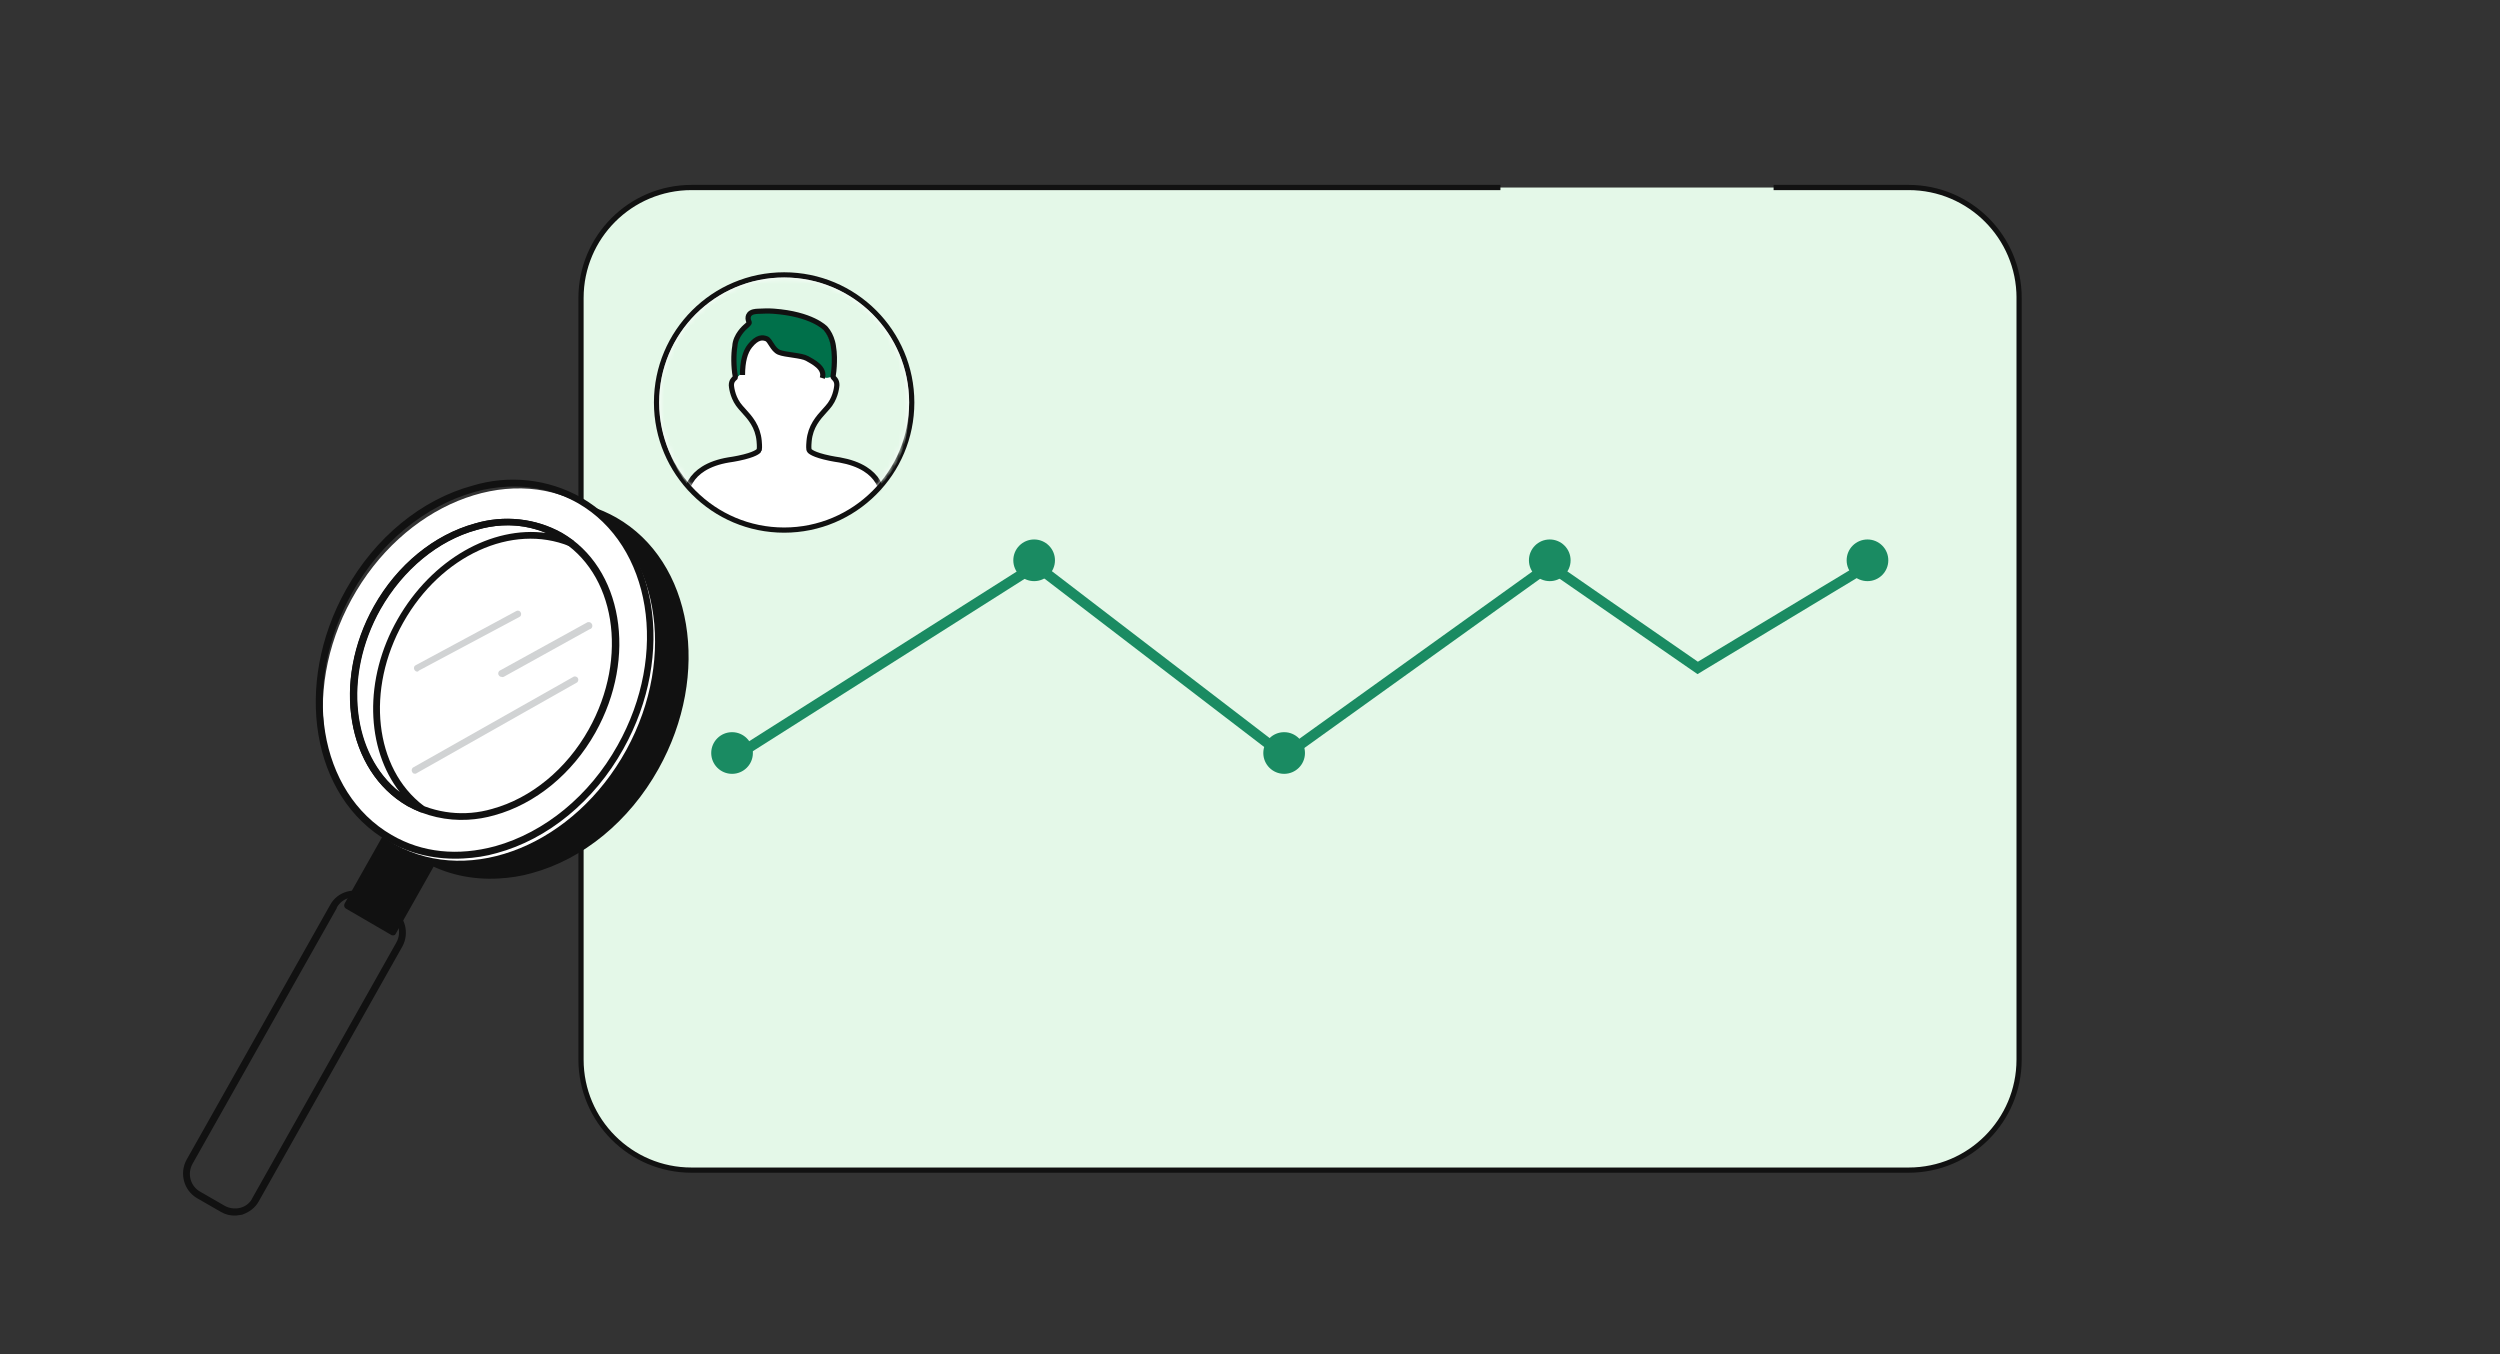
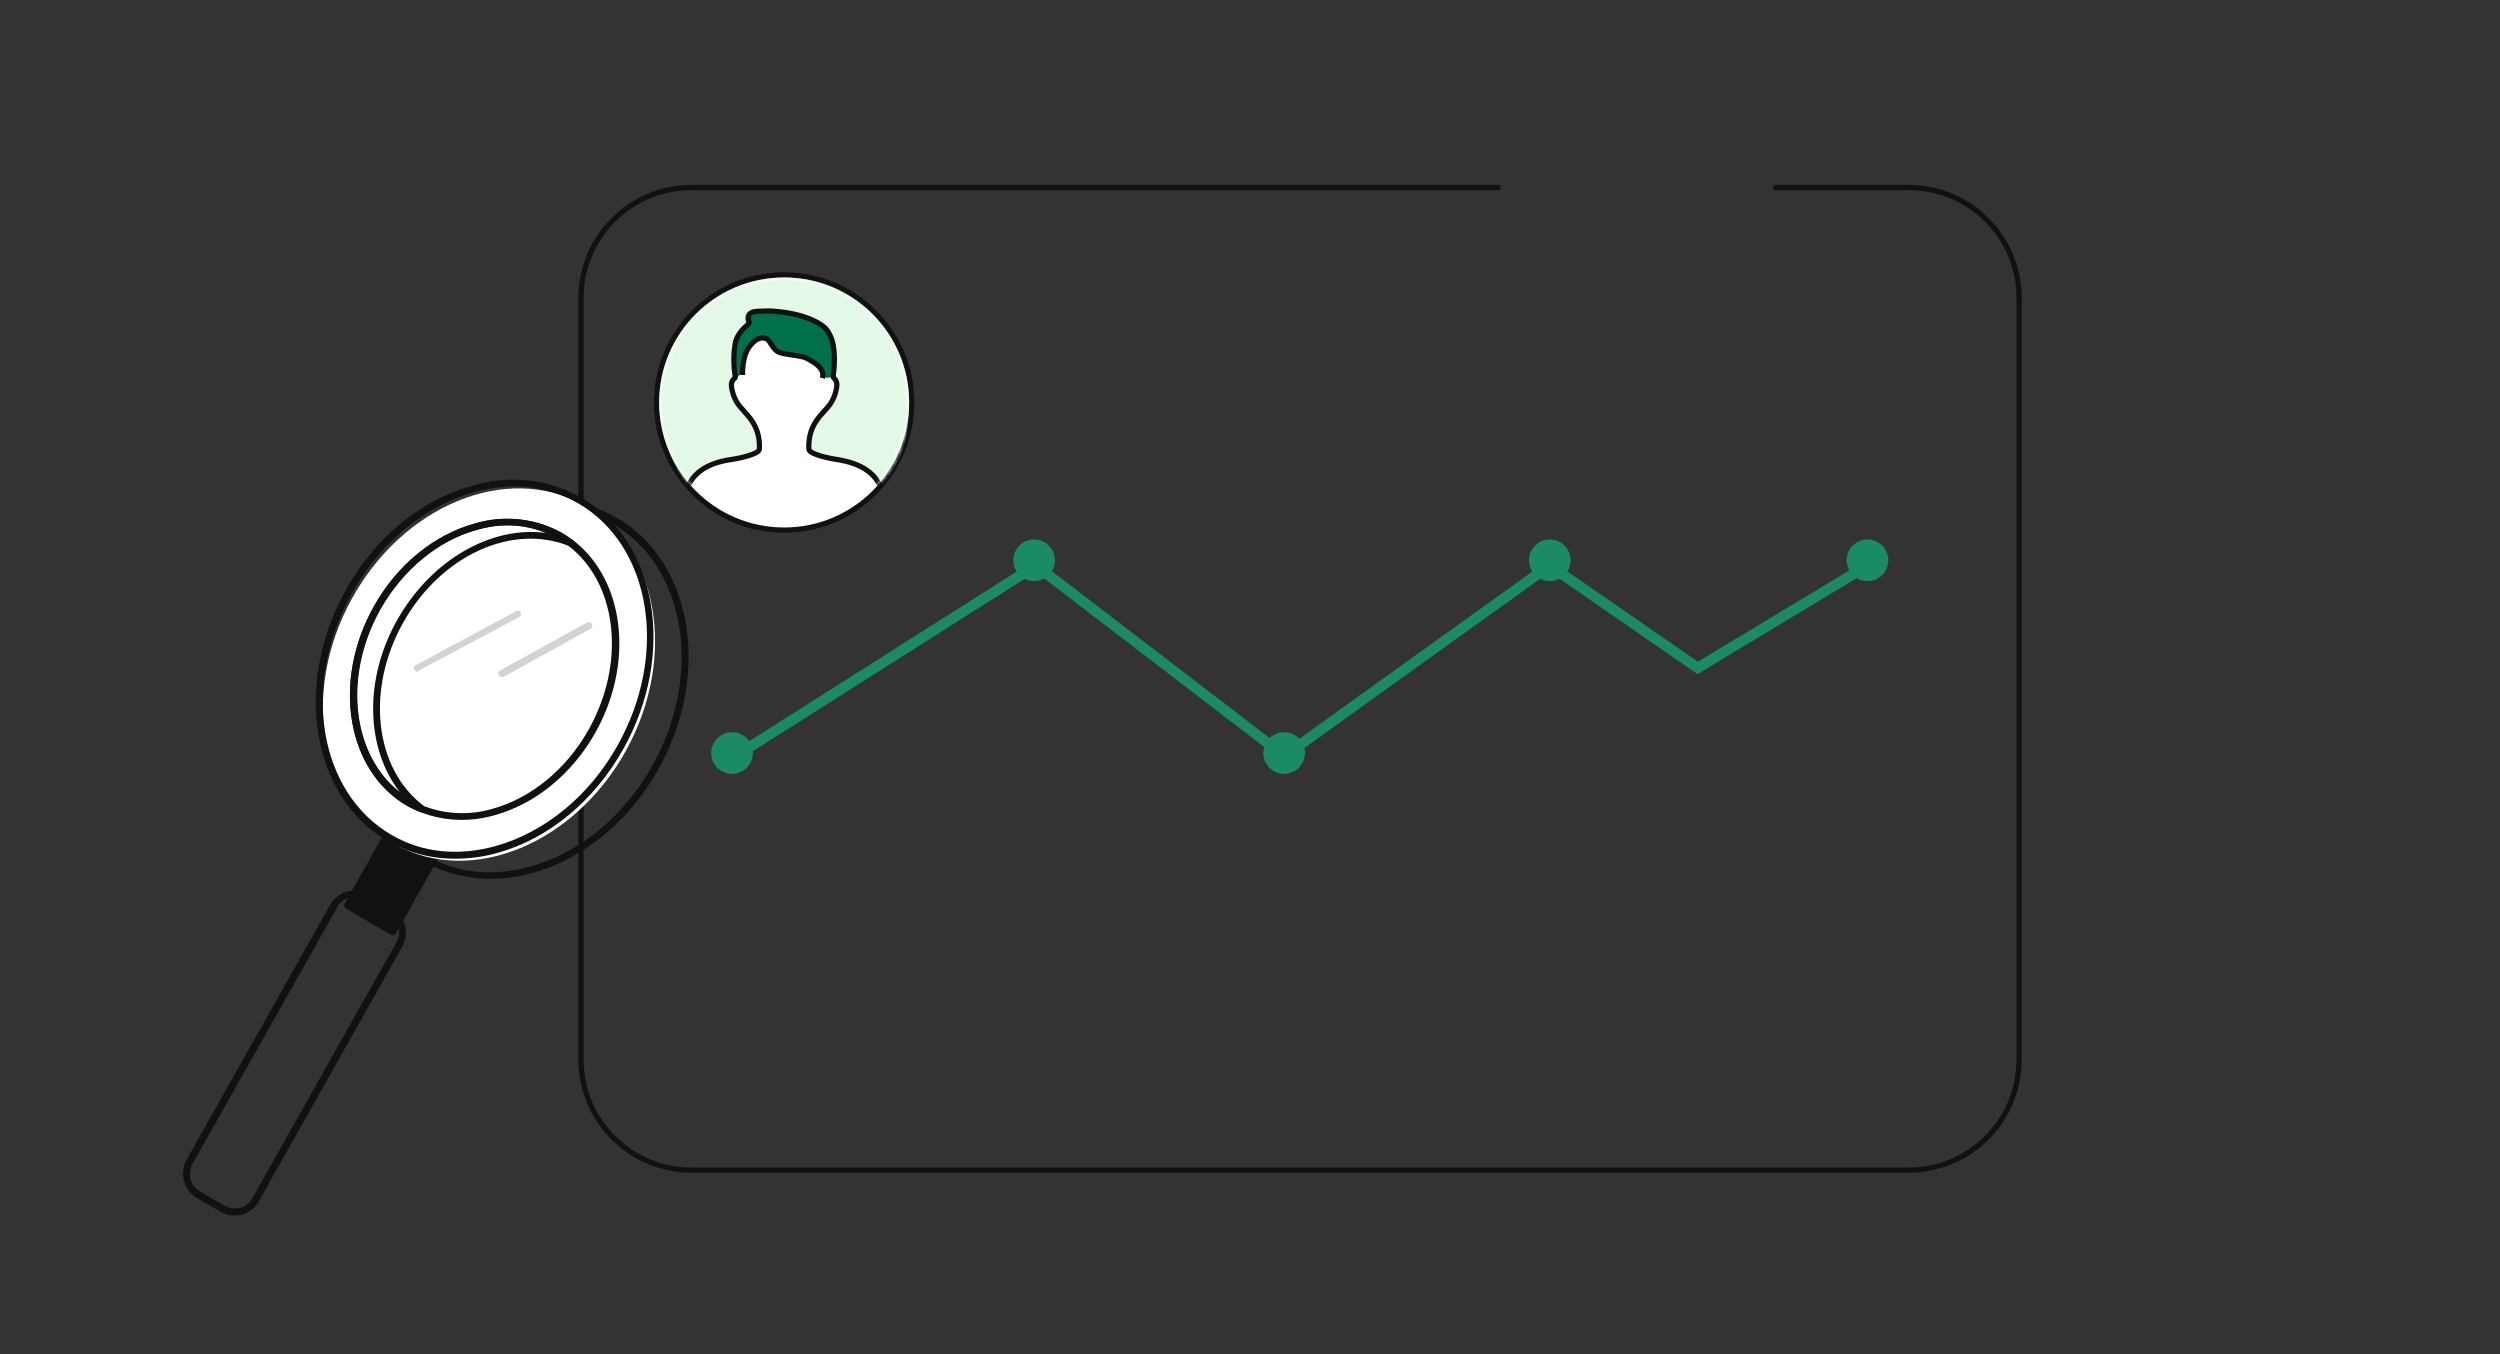
<svg xmlns="http://www.w3.org/2000/svg" width="480" height="260" viewBox="0 0 480 260" fill="none">
  <rect x="0" y="0" width="480" height="260" fill="#333333" stroke="none" />
-   <path d="M387.666 57.211V203.452C387.666 215.158 378.18 224.651 366.474 224.663H132.766C121.053 224.663 111.561 215.165 111.555 203.452V57.211C111.555 45.499 121.053 36.006 132.766 36H366.48C378.186 36.013 387.672 45.505 387.672 57.211H387.666Z" fill="#E4F8E8" />
-   <path d="M135.055 181.078H192.25V204.078H135.445C135.284 204.078 135.174 204.031 135.116 203.986C135.062 203.944 135.055 203.91 135.055 203.887V181.078ZM192.25 180.078H135.055V172.27C135.055 172.247 135.062 172.212 135.116 172.171C135.174 172.125 135.284 172.078 135.445 172.078H192.25V180.078ZM193.25 204.078V181.078H249.555V204.078H193.25ZM249.555 180.078H193.25V172.078H249.555V180.078ZM250.555 204.078V181.078H306.859V204.078H250.555ZM306.859 180.078H250.555V172.078H306.859V180.078ZM307.859 204.078V181.078H365.055V203.887C365.055 203.91 365.047 203.944 364.994 203.986C364.935 204.031 364.825 204.078 364.664 204.078H307.859ZM365.055 180.078H307.859V172.078H364.664C364.825 172.078 364.935 172.125 364.994 172.171C365.047 172.212 365.055 172.247 365.055 172.27V180.078Z" stroke="#E4F8E8" />
  <path d="M288.081 36H132.766C121.053 36.006 111.555 45.499 111.555 57.211V203.452C111.561 215.165 121.053 224.663 132.766 224.663H366.474C378.18 224.651 387.666 215.158 387.666 203.452V57.211H387.672C387.672 45.505 378.186 36.013 366.48 36H340.531" stroke="#111111" />
  <circle cx="150.555" cy="77.278" r="24.5" fill="white" stroke="#111111" />
  <mask id="mask0_955_128181" style="mask-type:alpha" maskUnits="userSpaceOnUse" x="126" y="53" width="49" height="49">
    <circle cx="150.555" cy="77.278" r="24" fill="#D9D9D9" />
  </mask>
  <g mask="url(#mask0_955_128181)">
    <path d="M150.555 53.278C137.3 53.278 126.555 64.023 126.555 77.278C126.555 82.884 128.905 89.136 132.126 93.221L135.046 90.012C136.327 89.205 137.95 88.632 139.869 88.309C139.913 88.303 141.39 88.107 142.89 87.724C145.49 87.06 145.718 86.472 145.72 86.467C145.735 86.409 145.757 86.353 145.786 86.3C145.807 86.19 145.86 85.777 145.759 84.669C145.502 81.855 143.988 80.191 142.772 78.855C142.389 78.433 142.027 78.036 141.749 77.646C140.545 75.962 140.434 74.047 140.429 73.966C140.428 73.164 140.822 72.812 141.169 72.502C141.214 72.408 141.186 72.27 141.167 72.176C140.845 70.483 140.824 68.032 141.097 66.459C141.198 64.391 143.039 62.807 143.118 62.74C143.391 62.516 143.66 62.278 143.83 62.015C143.862 61.908 143.843 61.867 143.829 61.834C143.726 61.605 143.572 61.26 143.66 60.816C143.713 60.547 143.915 60.068 144.673 59.872C144.978 59.794 145.304 59.778 145.542 59.766C146.53 59.715 147.534 59.675 148.549 59.75C155.89 60.295 158.419 62.953 158.523 63.066C159.128 63.767 159.563 64.617 159.834 65.611C159.918 65.921 159.973 66.181 160.004 66.428C160.261 67.871 160.218 69.354 160.163 70.346C160.133 70.903 160.068 71.487 159.962 72.185C159.933 72.374 159.965 72.411 159.977 72.425C160.008 72.462 160.048 72.503 160.089 72.545C160.251 72.712 160.473 72.94 160.591 73.307C160.651 73.49 160.678 73.688 160.678 73.928C160.673 74.047 160.562 75.962 159.358 77.646C159.079 78.036 158.717 78.434 158.334 78.855C157.118 80.192 155.604 81.855 155.348 84.669C155.247 85.777 155.3 86.19 155.321 86.3C155.35 86.353 155.372 86.409 155.387 86.467C155.389 86.473 155.617 87.062 158.23 87.727C159.73 88.109 161.194 88.303 161.209 88.305C163.183 88.659 164.816 89.246 166.1 90.058C167.606 91.106 168.194 91.825 168.983 93.221C173.578 88.416 174.458 83.934 174.555 77.278C174.555 64.023 163.81 53.278 150.555 53.278Z" fill="#E4F8E8" />
    <path d="M159.826 70.516C159.795 71.072 159.731 71.656 159.624 72.354L158.99 72.519C158.39 72.674 157.808 72.244 157.624 71.652C156.854 69.181 154.238 68.49 149.504 67.853C148.281 67.336 147.851 65.539 147.118 65.264C146.386 64.99 145.38 64.86 143.951 66.625C143.2 67.553 142.742 68.909 142.577 70.694C142.495 71.592 141.905 72.382 141.034 72.617L140.832 72.671C140.501 70.611 140.453 69.321 140.76 66.628C140.861 64.56 142.702 62.977 142.781 62.91C143.054 62.685 143.322 62.448 143.493 62.184C143.525 62.078 143.506 62.036 143.491 62.003C143.389 61.775 143.234 61.429 143.322 60.985C143.375 60.717 143.578 60.238 144.336 60.042C144.641 59.963 144.967 59.947 145.205 59.935C146.193 59.885 147.196 59.844 148.211 59.919C155.552 60.465 158.081 63.122 158.185 63.235C158.79 63.936 159.225 64.786 159.496 65.78C159.581 66.09 159.635 66.351 159.667 66.597C159.924 68.041 159.881 69.524 159.826 70.516Z" fill="#00704A" />
    <path d="M131.699 96.567V95.652C131.686 95.397 131.661 93.999 132.581 92.465C133.158 91.504 133.986 90.68 135.043 90.014C136.325 89.207 137.947 88.633 139.867 88.31C139.911 88.304 141.387 88.108 142.888 87.725C145.488 87.061 145.716 86.474 145.717 86.468C145.733 86.41 145.755 86.354 145.783 86.301C145.805 86.191 145.857 85.778 145.757 84.67C145.5 81.856 143.986 80.192 142.77 78.856C142.387 78.434 142.025 78.037 141.746 77.647C140.543 75.963 140.431 74.048 140.427 73.967C140.426 73.165 140.82 72.813 141.167 72.503C141.212 72.41 141.184 72.271 141.165 72.178C140.843 70.484 140.822 68.033 141.095 66.46C141.196 64.392 143.037 62.809 143.116 62.742C143.389 62.517 143.657 62.279 143.828 62.016C143.86 61.91 143.841 61.868 143.827 61.835C143.724 61.607 143.569 61.261 143.657 60.817C143.711 60.549 143.913 60.069 144.671 59.874C144.976 59.795 145.302 59.779 145.54 59.767C146.528 59.717 147.531 59.676 148.546 59.751C155.888 60.297 158.416 62.954 158.52 63.067C159.125 63.768 159.561 64.618 159.832 65.612C159.916 65.922 159.971 66.183 160.002 66.429C160.259 67.873 160.216 69.356 160.161 70.347C160.13 70.904 160.066 71.488 159.959 72.186C159.93 72.376 159.962 72.413 159.974 72.427C160.006 72.463 160.046 72.504 160.087 72.546C160.249 72.713 160.471 72.941 160.589 73.308C160.648 73.491 160.676 73.689 160.676 73.929C160.671 74.048 160.559 75.963 159.356 77.647C159.077 78.037 158.715 78.435 158.332 78.856C157.116 80.193 155.602 81.856 155.346 84.67C155.245 85.778 155.298 86.191 155.319 86.301C155.348 86.354 155.37 86.41 155.385 86.468C155.387 86.474 155.615 87.063 158.227 87.728C159.728 88.11 161.192 88.304 161.206 88.306C163.181 88.66 164.814 89.248 166.097 90.059C167.158 90.73 167.985 91.553 168.555 92.506C169.458 94.017 169.421 95.384 169.403 95.658V96.567" stroke="#111111" stroke-linecap="round" stroke-linejoin="round" />
    <path d="M142.555 71.995C142.564 69.442 143.045 67.577 143.997 66.4C145.426 64.635 146.432 64.765 147.165 65.04C147.897 65.315 148.327 67.111 149.55 67.629C150.773 68.146 153.903 68.21 154.975 68.833C156.046 69.456 158.498 70.614 157.887 72.592" stroke="#111111" />
  </g>
  <path d="M140.555 145.578L198.9 108.578L246.599 145.135L297.536 108.578L325.955 128.241L358.555 108.578" stroke="#1A8B62" stroke-width="2" />
  <path d="M140.555 148.578C142.764 148.578 144.555 146.787 144.555 144.578C144.555 142.369 142.764 140.578 140.555 140.578C138.346 140.578 136.555 142.369 136.555 144.578C136.555 146.787 138.346 148.578 140.555 148.578Z" fill="#1A8B62" />
  <path d="M246.555 148.578C248.764 148.578 250.555 146.787 250.555 144.578C250.555 142.369 248.764 140.578 246.555 140.578C244.346 140.578 242.555 142.369 242.555 144.578C242.555 146.787 244.346 148.578 246.555 148.578Z" fill="#1A8B62" />
  <path d="M297.555 111.578C299.764 111.578 301.555 109.787 301.555 107.578C301.555 105.369 299.764 103.578 297.555 103.578C295.346 103.578 293.555 105.369 293.555 107.578C293.555 109.787 295.346 111.578 297.555 111.578Z" fill="#1A8B62" />
  <path d="M358.555 111.578C360.764 111.578 362.555 109.787 362.555 107.578C362.555 105.369 360.764 103.578 358.555 103.578C356.346 103.578 354.555 105.369 354.555 107.578C354.555 109.787 356.346 111.578 358.555 111.578Z" fill="#1A8B62" />
  <path d="M198.555 111.578C200.764 111.578 202.555 109.787 202.555 107.578C202.555 105.369 200.764 103.578 198.555 103.578C196.346 103.578 194.555 105.369 194.555 107.578C194.555 109.787 196.346 111.578 198.555 111.578Z" fill="#1A8B62" />
  <path d="M66.655 173.85L75.48 178.921L85.6 160.89L76.782 155.914L66.655 173.85Z" fill="#111111" />
  <path d="M75.519 179.59C75.423 179.596 75.232 179.607 75.131 179.516L66.403 174.44C66.105 174.265 65.988 173.887 66.158 173.494L76.284 155.559C76.369 155.362 76.555 155.256 76.65 155.25C76.842 155.24 77.033 155.229 77.134 155.319L85.862 160.396C86.16 160.571 86.277 160.948 86.107 161.342L75.981 179.277C75.896 179.473 75.71 179.58 75.615 179.585L75.519 179.59ZM67.603 173.605L75.237 177.975L84.656 161.135L77.023 156.765L67.603 173.605Z" fill="#111111" />
-   <path d="M126.141 146.692C135.929 128.645 132.063 107.615 117.504 99.718C102.946 91.822 83.21 100.051 73.421 118.097C63.633 136.144 67.5 157.175 82.058 165.071C96.616 172.967 116.353 164.738 126.141 146.692Z" fill="#111111" />
  <path d="M95.73 168.671C90.66 168.955 85.611 167.895 81.246 165.356C66.575 156.967 62.962 135.291 73.168 117.064C78.748 107.059 87.647 99.748 97.477 97.087C104.459 94.968 111.99 95.794 118.331 99.373C133.003 107.763 136.616 129.438 126.41 147.666C120.829 157.67 111.931 164.981 102.101 167.643C100.023 168.239 97.93 168.548 95.73 168.671ZM74.263 117.77C64.402 135.306 67.776 156.132 81.857 164.267C87.71 167.681 94.56 168.353 101.744 166.415C111.192 163.775 119.819 156.767 125.225 147.06C135.085 129.524 131.712 108.698 117.63 100.563C111.778 97.149 104.927 96.477 97.743 98.415C88.386 100.954 79.758 107.962 74.263 117.77Z" fill="#111111" />
  <path d="M120.26 143.982C130.156 125.934 126.369 104.827 111.8 96.838C97.232 88.85 77.399 97.005 67.503 115.053C57.607 133.102 61.394 154.208 75.963 162.197C90.531 170.185 110.364 162.03 120.26 143.982Z" fill="white" />
  <path d="M88.988 164.826C83.918 165.11 78.869 164.05 74.505 161.512C59.834 153.122 56.221 131.446 66.426 113.219C72.007 103.215 80.905 95.903 90.736 93.242C97.718 91.123 105.248 91.949 111.59 95.528C126.261 103.918 129.875 125.593 119.669 143.821C114.088 153.825 105.19 161.136 95.36 163.798C93.282 164.394 91.188 164.703 88.988 164.826ZM97.272 93.451C95.168 93.569 93.074 93.878 91.092 94.469C81.645 97.109 73.017 104.118 67.612 113.824C57.751 131.361 61.125 152.186 75.206 160.321C81.059 163.735 87.909 164.407 95.093 162.469C104.541 159.829 113.168 152.821 118.574 143.114C128.434 125.578 125.061 104.753 110.979 96.618C106.817 94.26 102.055 93.183 97.272 93.451Z" fill="#111111" />
  <path d="M89.818 157.391C85.801 157.616 81.719 156.693 78.253 154.777C66.553 148.043 63.67 130.837 71.784 116.373C76.234 108.447 83.299 102.678 91.142 100.511C96.71 98.856 102.79 99.475 107.84 102.263C119.54 108.996 122.423 126.202 114.31 140.666C109.86 148.592 102.794 154.361 94.951 156.528C93.251 157.007 91.636 157.289 89.818 157.391ZM96.345 100.892C94.719 100.983 93.103 101.265 91.499 101.739C84.033 103.788 77.244 109.35 72.969 116.978C65.206 130.847 67.849 147.203 78.858 153.591C83.611 156.204 89.212 156.849 94.499 155.306C101.965 153.256 108.754 147.695 113.028 140.066C120.792 126.198 118.148 109.842 107.139 103.454C103.865 101.526 100.171 100.677 96.345 100.892Z" fill="#111111" />
  <path d="M80.911 155.971C80.815 155.977 80.72 155.982 80.619 155.892C79.832 155.552 79.045 155.212 78.253 154.777C66.553 148.043 63.67 130.837 71.88 116.368C76.329 108.442 83.395 102.673 91.238 100.506C96.806 98.851 102.791 99.475 107.846 102.358C108.638 102.794 109.34 103.33 110.036 103.771C110.334 103.946 110.355 104.329 110.18 104.627C110.005 104.924 109.627 105.041 109.33 104.866C98.332 100.397 84.672 106.631 77.429 119.511C70.186 132.391 71.899 147.552 81.32 154.701C81.623 154.972 81.644 155.354 81.469 155.652C81.288 155.854 81.198 155.955 80.911 155.971ZM96.441 100.886C94.814 100.977 93.199 101.26 91.594 101.734C84.129 103.783 77.435 109.34 73.065 116.973C65.822 129.853 67.625 144.913 76.759 152.078C70.245 143.711 69.787 130.398 76.339 118.901C82.892 107.403 94.426 100.903 104.87 102.333C102.122 101.24 99.31 100.726 96.441 100.886Z" fill="#111111" />
  <path d="M45.331 233.386C44.279 233.444 43.307 233.211 42.414 232.685L37.853 230.062C35.275 228.575 34.417 225.265 35.809 222.692L63.389 173.745C64.78 171.172 68.085 170.22 70.663 171.706L75.224 174.33C77.802 175.816 78.659 179.127 77.268 181.7L49.688 230.647C48.992 231.933 47.792 232.768 46.474 233.226C46.091 233.247 45.714 233.364 45.331 233.386ZM38.554 228.871L43.114 231.495C44.008 232.02 45.166 232.147 46.112 231.902C47.154 231.652 48.072 230.929 48.497 229.946L76.077 180.999C77.214 179.016 76.5 176.561 74.613 175.419L70.052 172.796C68.165 171.654 65.71 172.368 64.664 174.249C64.664 174.249 64.664 174.249 64.67 174.345L36.999 223.393C35.863 225.376 36.576 227.831 38.554 228.871Z" fill="#111111" />
  <path d="M80.167 128.954C79.88 128.97 79.678 128.789 79.571 128.603C79.358 128.231 79.528 127.838 79.81 127.726L99.091 117.338C99.463 117.126 99.856 117.295 99.968 117.577C100.181 117.949 100.011 118.342 99.729 118.454L80.443 128.746C80.353 128.847 80.262 128.948 80.167 128.954Z" fill="#D1D3D4" />
  <path d="M96.343 129.966C96.056 129.982 95.854 129.802 95.748 129.616C95.54 129.34 95.705 128.851 95.986 128.739L112.648 119.553C112.924 119.346 113.408 119.415 113.621 119.787C113.828 120.063 113.759 120.547 113.387 120.759L113.291 120.765L96.726 129.945C96.63 129.95 96.54 130.051 96.343 129.966Z" fill="#D1D3D4" />
-   <path d="M79.731 148.553C79.444 148.569 79.248 148.484 79.136 148.202C78.928 147.926 79.093 147.437 79.374 147.325L110.067 129.965C110.344 129.758 110.833 129.922 110.944 130.204C111.152 130.48 110.987 130.969 110.706 131.081L80.013 148.441C79.922 148.542 79.827 148.548 79.731 148.553Z" fill="#D1D3D4" />
</svg>